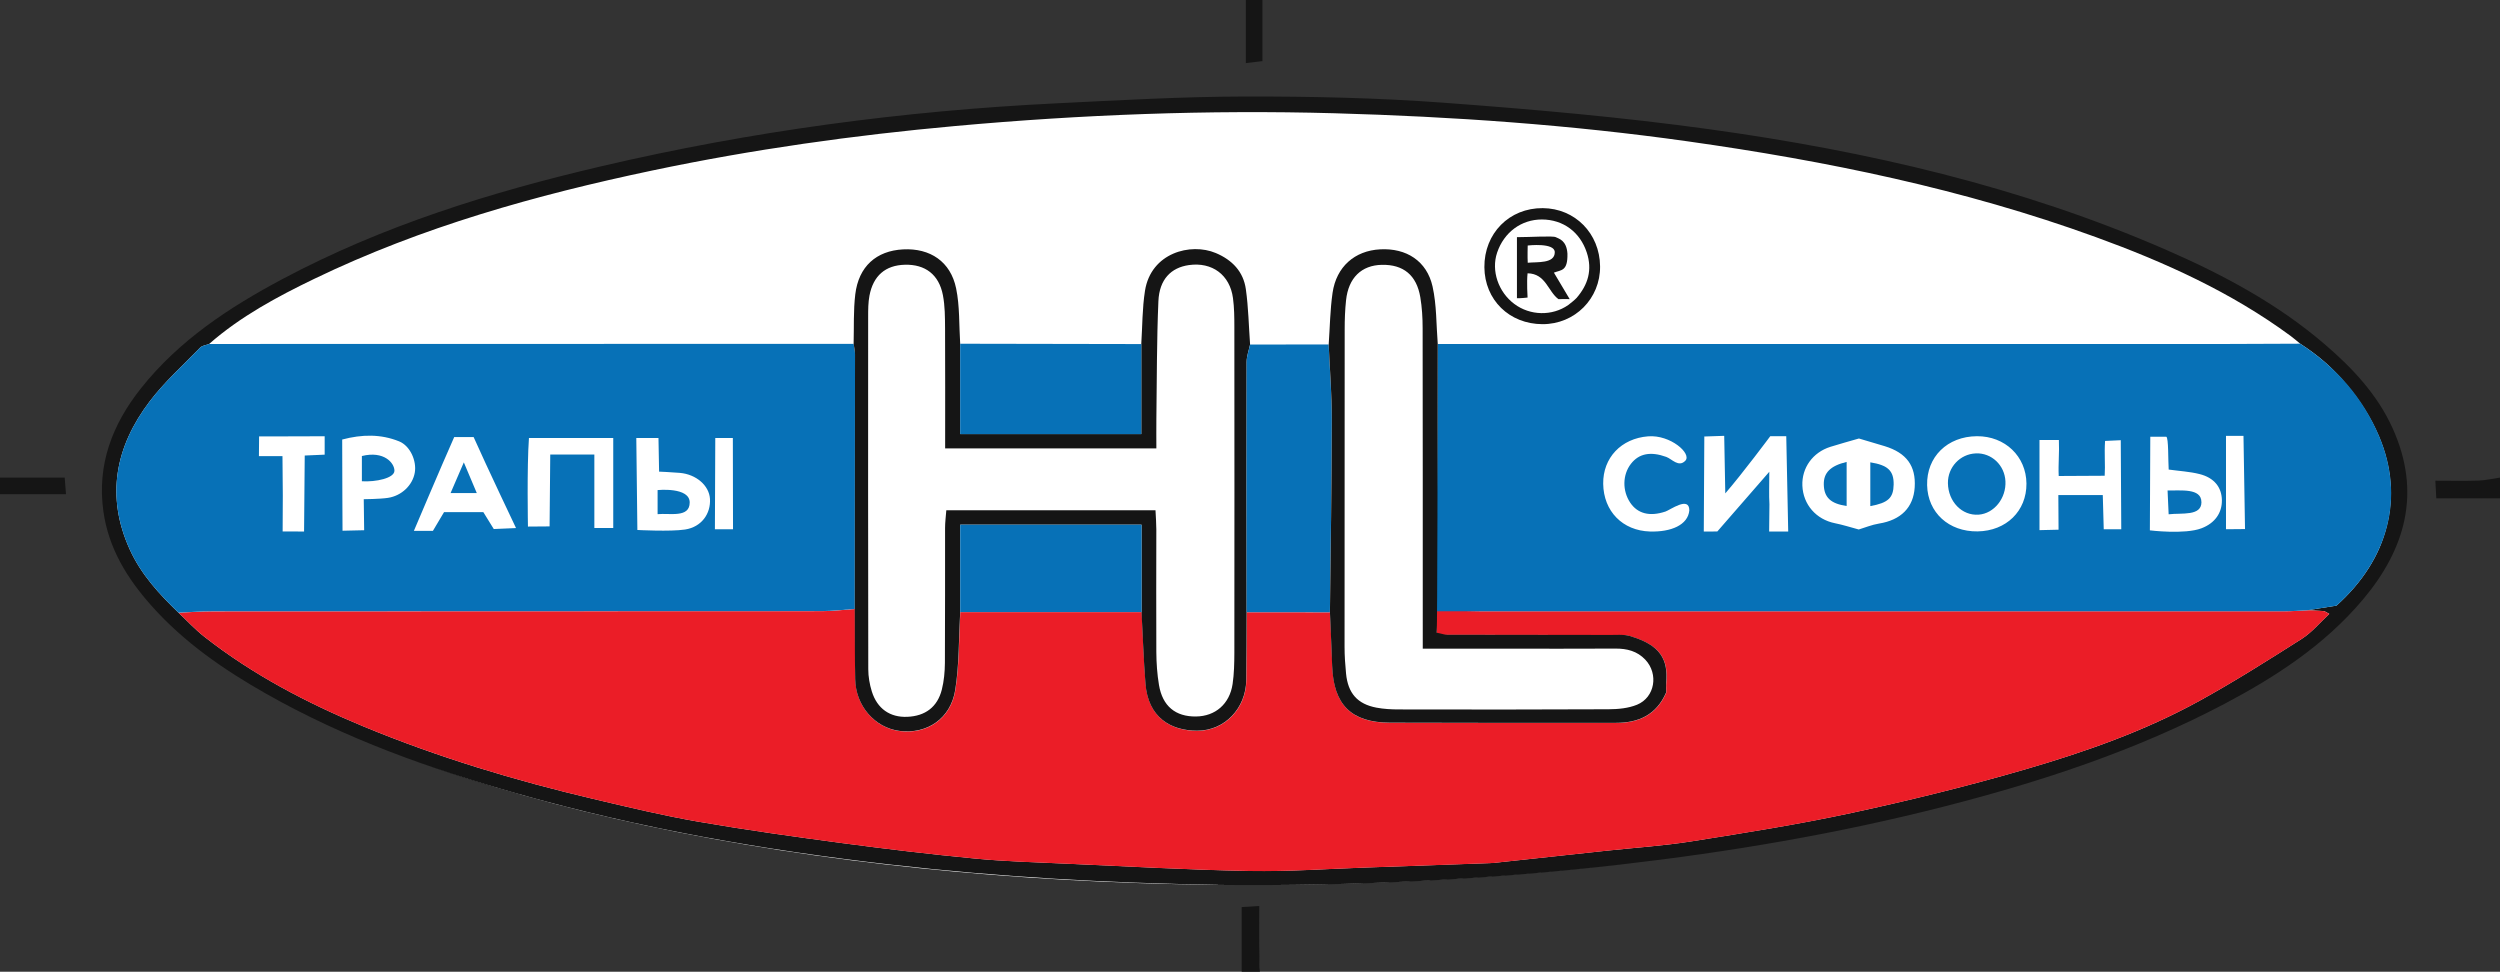
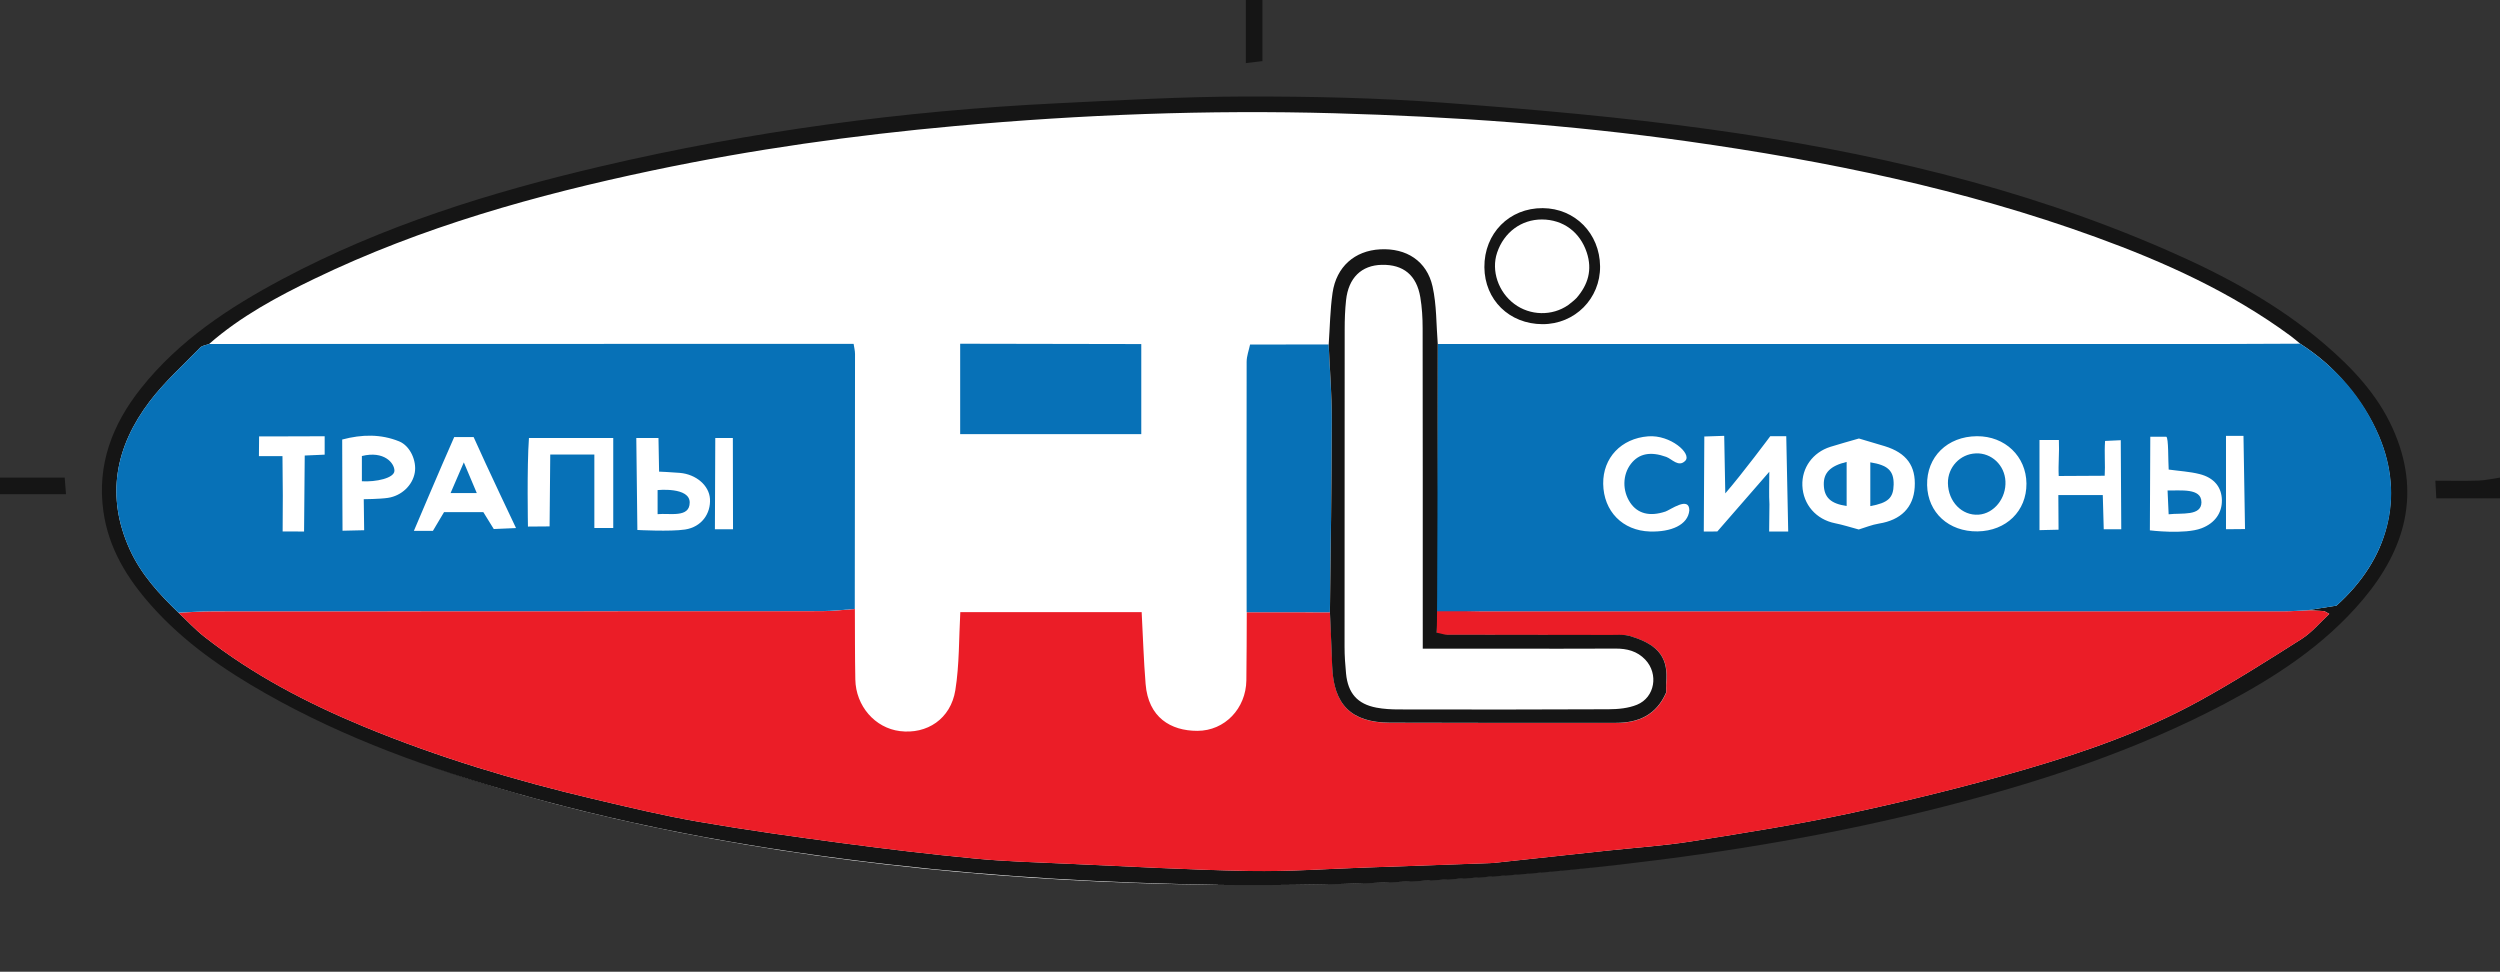
<svg xmlns="http://www.w3.org/2000/svg" id="Layer_1" data-name="Layer 1" viewBox="0 0 602 234">
  <rect x="0" y="0" width="602" height="234" fill="#333333" stroke="none" />
  <defs>
    <style> .cls-1 { fill: #eb1d27; } .cls-2 { fill: #fff; } .cls-3 { fill: #0771b7; } .cls-4 { fill: #151515; } </style>
  </defs>
  <ellipse class="cls-2" cx="301" cy="118.73" rx="274.79" ry="94.37" />
  <g>
-     <path class="cls-4" d="M299,234v-15.58c1.75-.11,2.81-.17,4.23-.26,0,4.23-.06,8.19,.04,12.15,.03,1.24-.14,2.46,.12,3.69h-4.39Z" />
    <path class="cls-4" d="M602,120h-15.34c-.09-1.73-.15-2.65-.23-4.25,3.64,0,7.02,.08,10.4-.03,1.73-.06,3.45-.47,5.17-.72v5Z" />
    <path class="cls-4" d="M0,115H15.58c.11,1.43,.19,2.46,.31,4H0v-4Z" />
    <path class="cls-4" d="M304,0V14.72c-1.35,.16-2.5,.3-4,.47V0h4Z" />
    <path class="cls-4" d="M293.31,213.06c-26.32-.41-52.56-1.87-78.73-4.85-30.45-3.47-60.53-8.73-90.03-17.11-20.97-5.95-41.41-13.24-60.45-24.04-10.17-5.77-19.75-12.35-27.59-21.16-5.84-6.56-10.36-13.81-11.61-22.74-1.59-11.29,2.16-20.97,9.02-29.62,9.18-11.58,21.27-19.52,34.11-26.35,24.22-12.89,50.19-20.93,76.76-27.15,36.06-8.44,72.63-13.35,109.61-15.16,15.13-.74,30.26-1.61,45.4-1.64,15.97-.03,31.98,.32,47.9,1.5,21.4,1.59,42.82,3.45,64.07,6.4,37.78,5.25,74.82,13.73,109.97,29.08,13.59,5.93,26.63,12.89,37.99,22.62,6.76,5.79,12.8,12.21,16.48,20.43,6.86,15.31,3.09,28.88-7.27,41.16-9.17,10.87-20.84,18.49-33.27,25.05-21.27,11.22-43.93,18.67-67.14,24.63-25.83,6.64-52.03,11.05-78.51,14.1-32.14,3.7-64.38,5.2-96.72,4.88ZM50.39,82.83c-.74,.28-1.69,.36-2.19,.88-4.13,4.26-8.61,8.27-12.17,12.97-8.25,10.88-10.62,22.83-4.75,35.7,2.71,5.95,7.05,10.67,11.7,15.15,2.06,1.93,3.99,4.04,6.2,5.77,11.7,9.17,24.75,15.99,38.42,21.65,17.9,7.41,36.4,12.98,55.25,17.42,8.35,1.97,16.71,3.99,25.16,5.46,11.54,2.01,23.16,3.63,34.77,5.18,10.64,1.42,21.31,2.7,31.99,3.72,7.26,.7,14.57,.9,21.85,1.23,14.75,.65,29.5,1.49,44.26,1.76,9.44,.17,18.91-.52,28.36-.84,9.79-.33,19.58-.69,29.36-1.04,.33-.01,.67-.01,1-.05,9.02-.97,18.04-1.96,27.07-2.93,6.9-.74,13.86-1.18,20.7-2.28,12.89-2.05,25.81-4.09,38.56-6.85,14.04-3.04,28.03-6.48,41.82-10.5,14.42-4.2,28.64-9.19,41.86-16.47,8.41-4.63,16.54-9.78,24.64-14.93,2.43-1.54,4.34-3.89,6.64-6.01-.82-.42-1.08-.66-1.35-.68-1.33-.09-2.66-.13-3.99-.19,2.36-.38,4.71-.75,7.07-1.12,12.5-11.19,16.47-26.1,10.31-40.72-3.95-9.36-10.47-16.81-19.06-22.36-.76-.62-1.5-1.28-2.29-1.86-14.32-10.54-30.35-17.78-46.94-23.81-31.83-11.57-64.81-18.33-98.27-23.05-28.21-3.98-56.59-5.96-85.03-6.76-30.48-.85-60.93,.32-91.29,3.07-24.52,2.22-48.89,5.64-73,10.72-28.01,5.9-55.45,13.58-81.33,26.06-8.97,4.33-17.76,9.05-25.34,15.68Z" />
    <path class="cls-1" d="M555.56,146.97c1.33,.06,2.66,.09,3.99,.19,.27,.02,.53,.26,1.35,.68-2.3,2.12-4.21,4.46-6.64,6.01-8.1,5.15-16.23,10.3-24.64,14.93-13.22,7.27-27.45,12.26-41.86,16.47-13.79,4.02-27.78,7.46-41.82,10.5-12.75,2.76-25.67,4.8-38.56,6.85-6.85,1.09-13.8,1.53-20.7,2.28-9.02,.97-18.04,1.96-27.07,2.93-.33,.04-.66,.04-1,.05-9.79,.35-19.58,.71-29.36,1.04-9.45,.32-18.91,1.01-28.36,.84-14.76-.27-29.51-1.11-44.26-1.76-7.29-.32-14.6-.53-21.85-1.23-10.69-1.02-21.35-2.3-31.99-3.72-11.62-1.55-23.23-3.18-34.77-5.18-8.45-1.47-16.81-3.49-25.16-5.46-18.84-4.44-37.34-10.02-55.25-17.42-13.67-5.66-26.73-12.47-38.42-21.65-2.21-1.74-4.14-3.84-6.2-5.77,2.66-.11,5.32-.33,7.98-.33,48.99-.02,97.98-.02,146.96-.05,2.64,0,5.28-.34,7.92-.52,.03,5.66,0,11.32,.11,16.97,.12,6.4,4.74,11.68,10.72,12.43,6.54,.82,12.25-2.94,13.36-9.84,.99-6.17,.85-12.53,1.2-18.8,14.56,0,29.11,0,43.67,0,.31,5.77,.48,11.55,.95,17.3,.65,8.06,6.05,11.28,12.45,11.28,6.65,0,11.71-5.42,11.81-12.13,.08-5.48,.07-10.95,.1-16.43,6.69,0,13.37,.01,20.06,.02,.18,4.31,.38,8.62,.53,12.92,.33,9.37,4.58,13.65,13.92,13.68,18.15,.07,36.29,.05,54.44,.04,5.38,0,9.71-1.87,12.07-7.32,0-.67-.06-1.5,.01-2.33,.49-5.54-1.29-9.11-8.79-11.27-1.39-.4-2.97-.24-4.46-.25-13.15-.02-39.46-.05-39.46-.05l-2.54,.07-.55-5.96s9.59,.22,11.58,.22c64.36,.02,128.73,.02,193.09,0,1.82,0,3.65-.15,5.47-.23Z" />
    <path class="cls-3" d="M346.21,82.84c63.4,0,126.79,0,190.19-.01,5.82,0,11.64-.04,17.47-.07,8.59,5.55,15.12,12.99,19.06,22.36,6.16,14.62,2.2,29.53-10.31,40.72-2.36,.37-4.71,.75-7.07,1.12-1.82,.08-3.65,.23-5.47,.23-64.36,.01-128.73,0-193.09,0-1.99,0-11.15,.01-11.15,.01v-3.05s.34-40.89,.37-61.3Zm101.38,44.66c1.48-.44,3.16-1.15,4.9-1.43,5.22-.84,8.27-3.85,8.57-8.73,.32-5.15-1.96-8.28-7.21-9.9-2.18-.67-4.37-1.31-6.22-1.85-2.48,.72-4.69,1.32-6.88,2.01-4.25,1.34-6.91,5.07-6.74,9.35,.19,4.57,3.33,8.13,7.84,9.04,1.9,.38,3.76,.98,5.73,1.51Zm-21.31-22.46s-6.69,8.99-10.83,13.77l-.26-13.86-4.79,.16-.13,22.89,3.26-.02s7.78-8.93,12.52-14.38c0,3.3-.11,5.57,.03,7.82l-.07,6.57h4.59l-.47-22.96h-3.85Zm49.92,22.92c6.91-.1,11.82-4.91,11.77-11.52-.06-6.55-5.16-11.44-11.92-11.4-7.12,.04-12.16,4.98-12,11.8,.15,6.59,5.21,11.22,12.16,11.12Zm19.42-8.74h10.73s.23,8.23,.23,8.23h4.22l-.12-21.45s-2.37,.1-3.78,.18c-.21,3.18,.08,5.77-.09,8.38-3.74,0-7.57,.06-11.07,.06-.14-2.94,.18-5.62,.04-8.66h-4.67c0,6.66,0,21.7,0,21.7l4.59-.11-.05-8.33Zm22.08,8.49s8.38,1.04,12.42-.5c3.24-1.23,4.96-3.72,4.91-6.78-.05-3.1-1.86-5.4-5.4-6.28-2.35-.59-4.82-.72-7.41-1.08-.15-2.21-.01-7.64-.58-7.91h-3.85l-.1,22.55Zm-116.72-4.51c-3.75,1.24-6.64,.49-8.42-2.15-1.93-2.88-1.87-6.72,.16-9.35,1.96-2.54,4.79-3.02,8.51-1.68,1.38,.5,2.99,2.61,4.6,.92s-3.57-6.29-8.96-5.87c-6.49,.51-10.9,5.17-10.82,11.43,.09,6.62,4.67,11.29,11.27,11.49,5.07,.15,9.15-1.57,9.47-5.09,0-3.52-4.57-.11-5.81,.31Zm139.26-18.25h-4.22v22.49l4.58-.04-.37-22.44Z" />
    <path class="cls-3" d="M50.39,82.83c51.72-.01,103.44-.02,155.16-.03,.12,.82,.34,1.64,.34,2.46,0,20.46-.03,40.92-.06,61.37-2.64,.18-5.28,.51-7.92,.52-48.99,.04-97.98,.03-146.96,.05-2.66,0-5.32,.22-7.98,.33-4.64-4.48-8.99-9.2-11.7-15.15-5.86-12.87-3.5-24.82,4.75-35.7,3.56-4.7,8.04-8.71,12.17-12.97,.5-.52,1.45-.6,2.19-.88Zm97.29,22.64h-20.31c-.51,7.06-.24,21.33-.24,21.33l5.21-.04,.16-17.3h10.62v17.69h4.55v-21.69Zm-38.31-.22c-3.13,7.05-9.71,22.59-9.71,22.59h4.58s1.95-3.27,2.68-4.51h9.47c1.09,1.73,2.51,4.06,2.51,4.06l5.36-.23s-7.08-14.88-10.21-21.91h-4.67Zm-21.68,22.43l-.1-7.47s3.87-.03,5.81-.32c3.34-.5,5.96-3.07,6.48-6.08,.49-2.8-1.09-6.44-3.77-7.53-4.4-1.78-8.94-1.71-13.71-.44,0,7.16,.08,21.96,.08,21.96l5.22-.12Zm65.79-.06s7.96,.43,11.48-.11c4-.61,6.22-3.85,6-7.39-.2-3.2-3.31-5.91-7.25-6.25-1.77-.16-5-.3-5-.3l-.15-8.1h-5.34l.26,22.15Zm-75.3-18.13v-4.44s-13.1,.04-13.1,.04h-2.69s-.04,4.75-.04,4.75h5.67s.08,9.45,.08,9.45l-.04,8.68,5.16,.02,.16-18.3,4.8-.21Zm98.33,17.95l-.04-21.97h-4.23l-.09,21.97h4.35Z" />
-     <path class="cls-4" d="M205.83,146.62c.02-20.46,.05-40.92,.06-61.37,0-.82-.22-1.64-.34-2.46,.11-3.97-.07-7.99,.4-11.92,.81-6.71,5.07-10.49,11.53-10.82,6.5-.33,11.42,2.94,12.75,9.38,.9,4.33,.69,8.88,.98,13.33v21.77h43.61c0-7.48,0-14.59,0-21.69,.27-4.27,.23-8.6,.89-12.81,1.44-9.16,11.01-11.65,17.05-9.1,3.96,1.67,6.65,4.48,7.24,8.71,.62,4.4,.7,8.87,1.02,13.31-.29,1.4-.83,2.79-.83,4.19-.04,20.08-.02,40.17,0,60.25-.03,5.48-.01,10.96-.1,16.43-.1,6.72-5.16,12.13-11.81,12.13-6.41,0-11.81-3.22-12.45-11.28-.46-5.76-.64-11.53-.95-17.3v-21.03h-43.67v21.03c-.36,6.27-.21,12.63-1.2,18.8-1.11,6.9-6.82,10.65-13.36,9.84-5.98-.75-10.6-6.03-10.72-12.43-.11-5.66-.08-11.31-.11-16.97Zm21.76-38.64c0-9.99,.03-19.48-.02-28.97-.02-2.65-.02-5.35-.52-7.94-.95-4.96-4.27-7.45-9.16-7.32-4.68,.12-7.62,2.63-8.53,7.47-.3,1.62-.31,3.32-.31,4.98-.02,28.31-.02,56.63,.03,84.94,0,1.79,.32,3.64,.85,5.35,1.3,4.18,4.4,6.3,8.55,6.12,4.32-.18,7.25-2.36,8.31-6.55,.52-2.07,.72-4.26,.74-6.4,.07-10.82,.02-21.65,.04-32.48,0-1.43,.19-2.86,.3-4.31h50.37c.08,1.73,.2,3.19,.2,4.65,0,9.83-.06,19.65,0,29.48,.02,2.65,.2,5.33,.64,7.95,.85,5.09,3.98,7.64,8.92,7.58,4.64-.05,8.1-3.01,8.81-7.84,.36-2.46,.41-4.98,.42-7.47,.03-26.15,.02-52.3,0-78.44,0-2.33-.02-4.68-.33-6.98-.74-5.61-5.02-8.76-10.61-7.97-4.32,.61-7.12,3.45-7.35,8.68-.41,9.47-.36,18.97-.49,28.45-.03,2.29,0,4.59,0,7.02h-50.85Z" />
    <path class="cls-3" d="M300.19,147.4c-.01-20.08-.04-40.17,0-60.25,0-1.4,.54-2.8,.83-4.19,6.31,0,12.61,0,18.92-.01,.27,6.08,.77,12.16,.76,18.24-.03,15.41-.29,30.83-.46,46.24-6.69,0-13.37-.01-20.06-.02Z" />
    <path class="cls-4" d="M320.25,147.42c.17-15.41,.43-30.83,.46-46.24,.01-6.08-.49-12.16-.76-18.24,.29-4.14,.34-8.32,.93-12.42,.91-6.29,5.33-10.15,11.45-10.48,6.31-.34,11.25,2.79,12.63,8.95,1,4.48,.88,9.22,1.25,13.84-.03,20.42-.08,67.85-.25,69.52,1.03,.2,1.79,.49,2.55,.49,13.15,.03,26.3,.02,39.46,.05,1.49,0,3.06-.16,4.46,.25,7.5,2.16,9.27,5.73,8.79,11.27-.07,.82-.01,1.66-.01,2.33-2.36,5.45-6.69,7.32-12.07,7.32-18.15,.01-36.29,.03-54.44-.04-9.34-.04-13.59-4.32-13.92-13.68-.15-4.31-.35-8.62-.53-12.92Zm22.35,8.77c0-2.12,0-3.92,0-5.71,0-23.82,.01-47.64-.03-71.46,0-2.49-.15-5-.56-7.45-.89-5.32-4.09-7.91-9.26-7.8-4.92,.1-8.05,3.13-8.62,8.53-.25,2.31-.33,4.65-.33,6.98-.03,25.49-.04,50.97-.03,76.46,0,2.16,.15,4.32,.36,6.47,.46,4.72,2.74,7.32,7.31,8.19,1.78,.34,3.64,.43,5.46,.43,16.82,.03,33.65,.05,50.47-.04,2.29-.01,4.74-.24,6.82-1.09,4.32-1.77,5.23-7.42,2.01-10.84-1.96-2.08-4.43-2.7-7.22-2.68-8.83,.05-17.66,.02-26.49,.02-6.48,0-12.96,0-19.89,0Z" />
-     <path class="cls-3" d="M231.22,147.39v-21.03h43.67v21.03c-14.56,0-29.11,0-43.67,0Z" />
+     <path class="cls-3" d="M231.22,147.39v-21.03h43.67c-14.56,0-29.11,0-43.67,0Z" />
    <path class="cls-3" d="M274.82,82.85v21.69h-43.61v-21.77c14.54,.03,29.07,.05,43.61,.08Z" />
    <path class="cls-4" d="M385.3,64.12c.08,7.77-6.07,13.96-13.86,13.94-8-.02-13.94-5.85-14-13.72-.06-8.14,6-14.28,14.05-14.22,7.77,.05,13.72,6.08,13.81,14Zm-5.7,7.67c2.79-3.2,3.89-6.78,2.49-11-1.62-4.89-5.64-7.92-10.79-7.94-4.97-.01-9.15,3.09-10.8,8-1.45,4.33,.28,9.46,4.16,12.35,3.78,2.82,9.09,2.96,12.97,.25,.35-.24,1.69-1.34,1.96-1.66Z" />
    <path class="cls-3" d="M450.37,111.33c4.27,.68,5.68,2.05,5.62,5.38-.06,3.16-1.3,4.38-5.62,5.16v-10.55Z" />
    <path class="cls-3" d="M444.67,121.84c-3.85-.55-5.43-2.07-5.5-5.14-.07-2.83,1.54-4.52,5.5-5.47v10.61Z" />
    <path class="cls-3" d="M475.78,109.17c3.78-.14,6.93,2.82,7.13,6.71,.21,4.1-2.74,7.78-6.45,8.05-4.01,.29-7.33-3.12-7.4-7.58-.06-3.83,2.93-7.03,6.71-7.17Z" />
    <path class="cls-3" d="M530.11,120.9c0,3.44-4.71,2.57-7.9,2.94-.08-1.85-.16-3.57-.26-5.73,3.09,.07,8.15-.65,8.15,2.79Z" />
    <path class="cls-3" d="M108.5,118.73c1.08-2.49,1.95-4.51,3.19-7.39,1.21,2.87,2.09,4.94,3.12,7.39h-6.31Z" />
    <path class="cls-3" d="M87.14,115.89v-6.08c5.37-1.33,7.84,1.72,7.84,3.53s-4.48,2.75-7.84,2.55Z" />
    <path class="cls-3" d="M166.08,120.99c0,3.78-4.79,2.53-7.73,2.82v-5.8s7.73-.79,7.73,2.99Z" />
-     <path class="cls-4" d="M375.28,72.04c-2.55-1.87-3.03-6.15-7.44-6.23-.24,2.05,0,5.84,0,5.84,0,0-1.75,.21-2.56,.15v-14.69c3.07,0,8.69-.36,9.35,0s2.6,.69,2.81,3.96c.09,4.29-1.49,3.89-3.26,4.58,1.15,1.93,2.48,4.16,3.8,6.38,0,0-1.83-.04-2.71,0Zm-.89-11.3c0-2.39-6.52-1.62-6.52-1.62,0,0-.08,2.88,.01,4.15,2.29-.23,6.51,.26,6.51-2.53Z" />
  </g>
</svg>